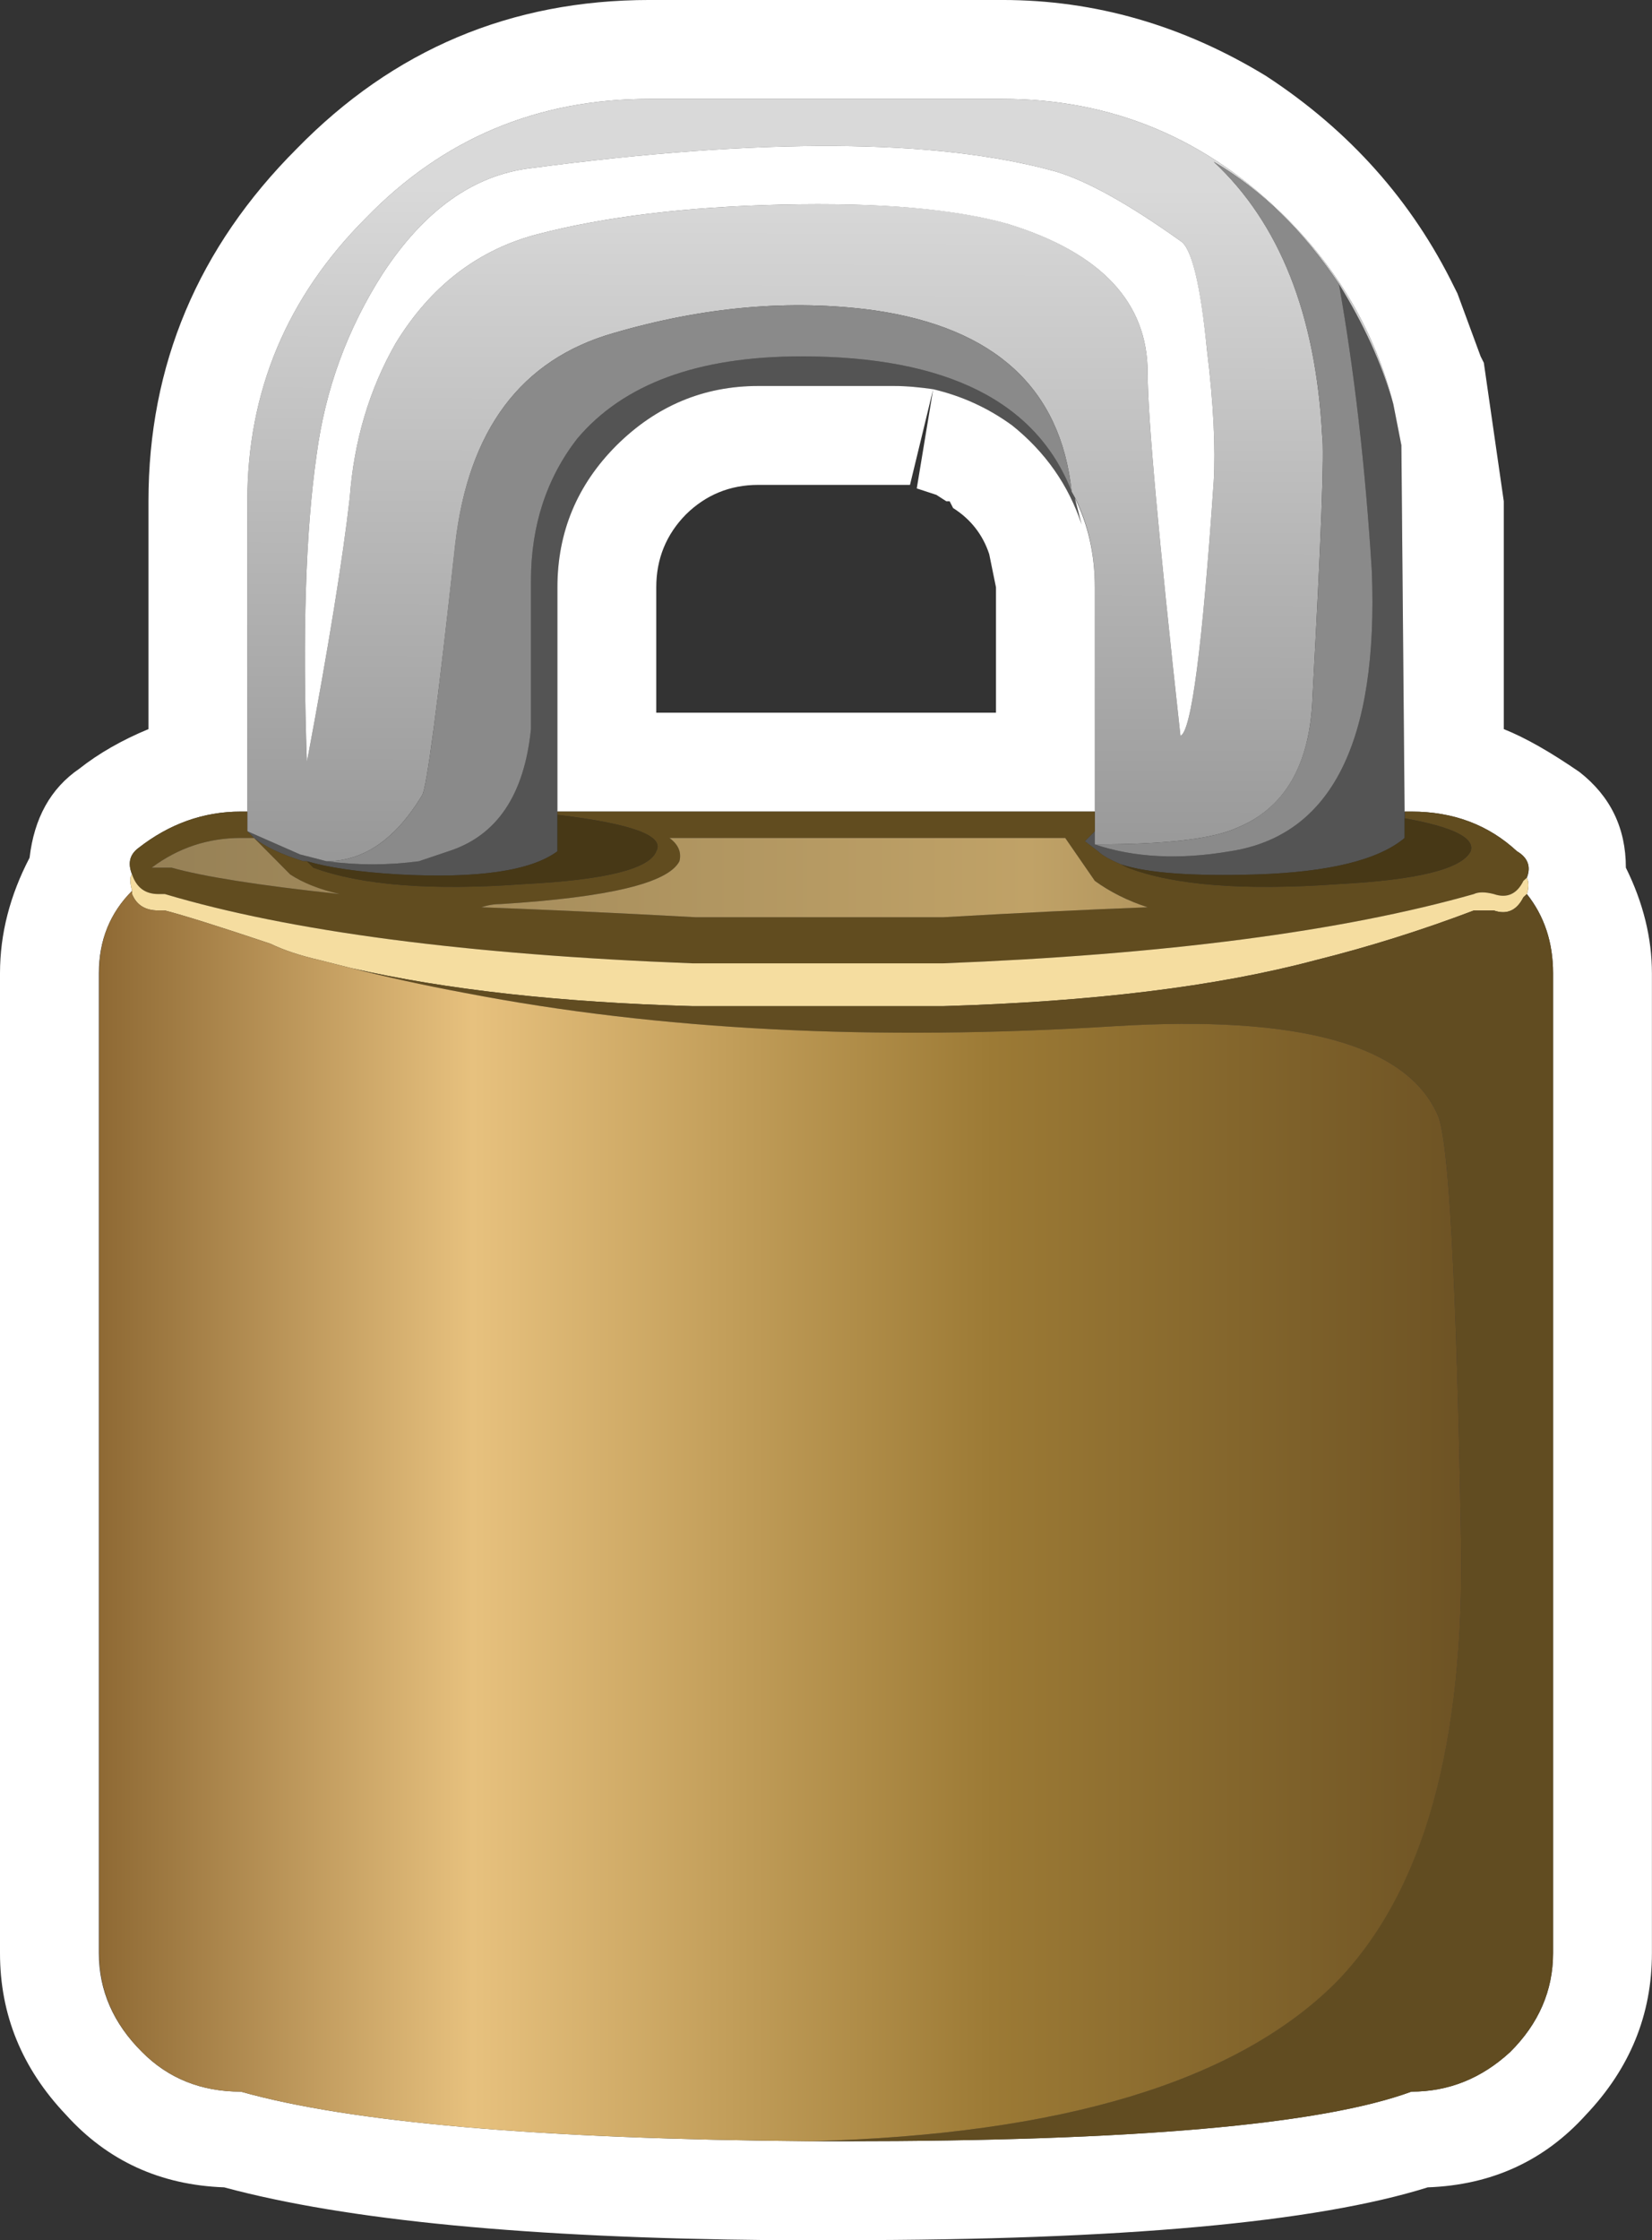
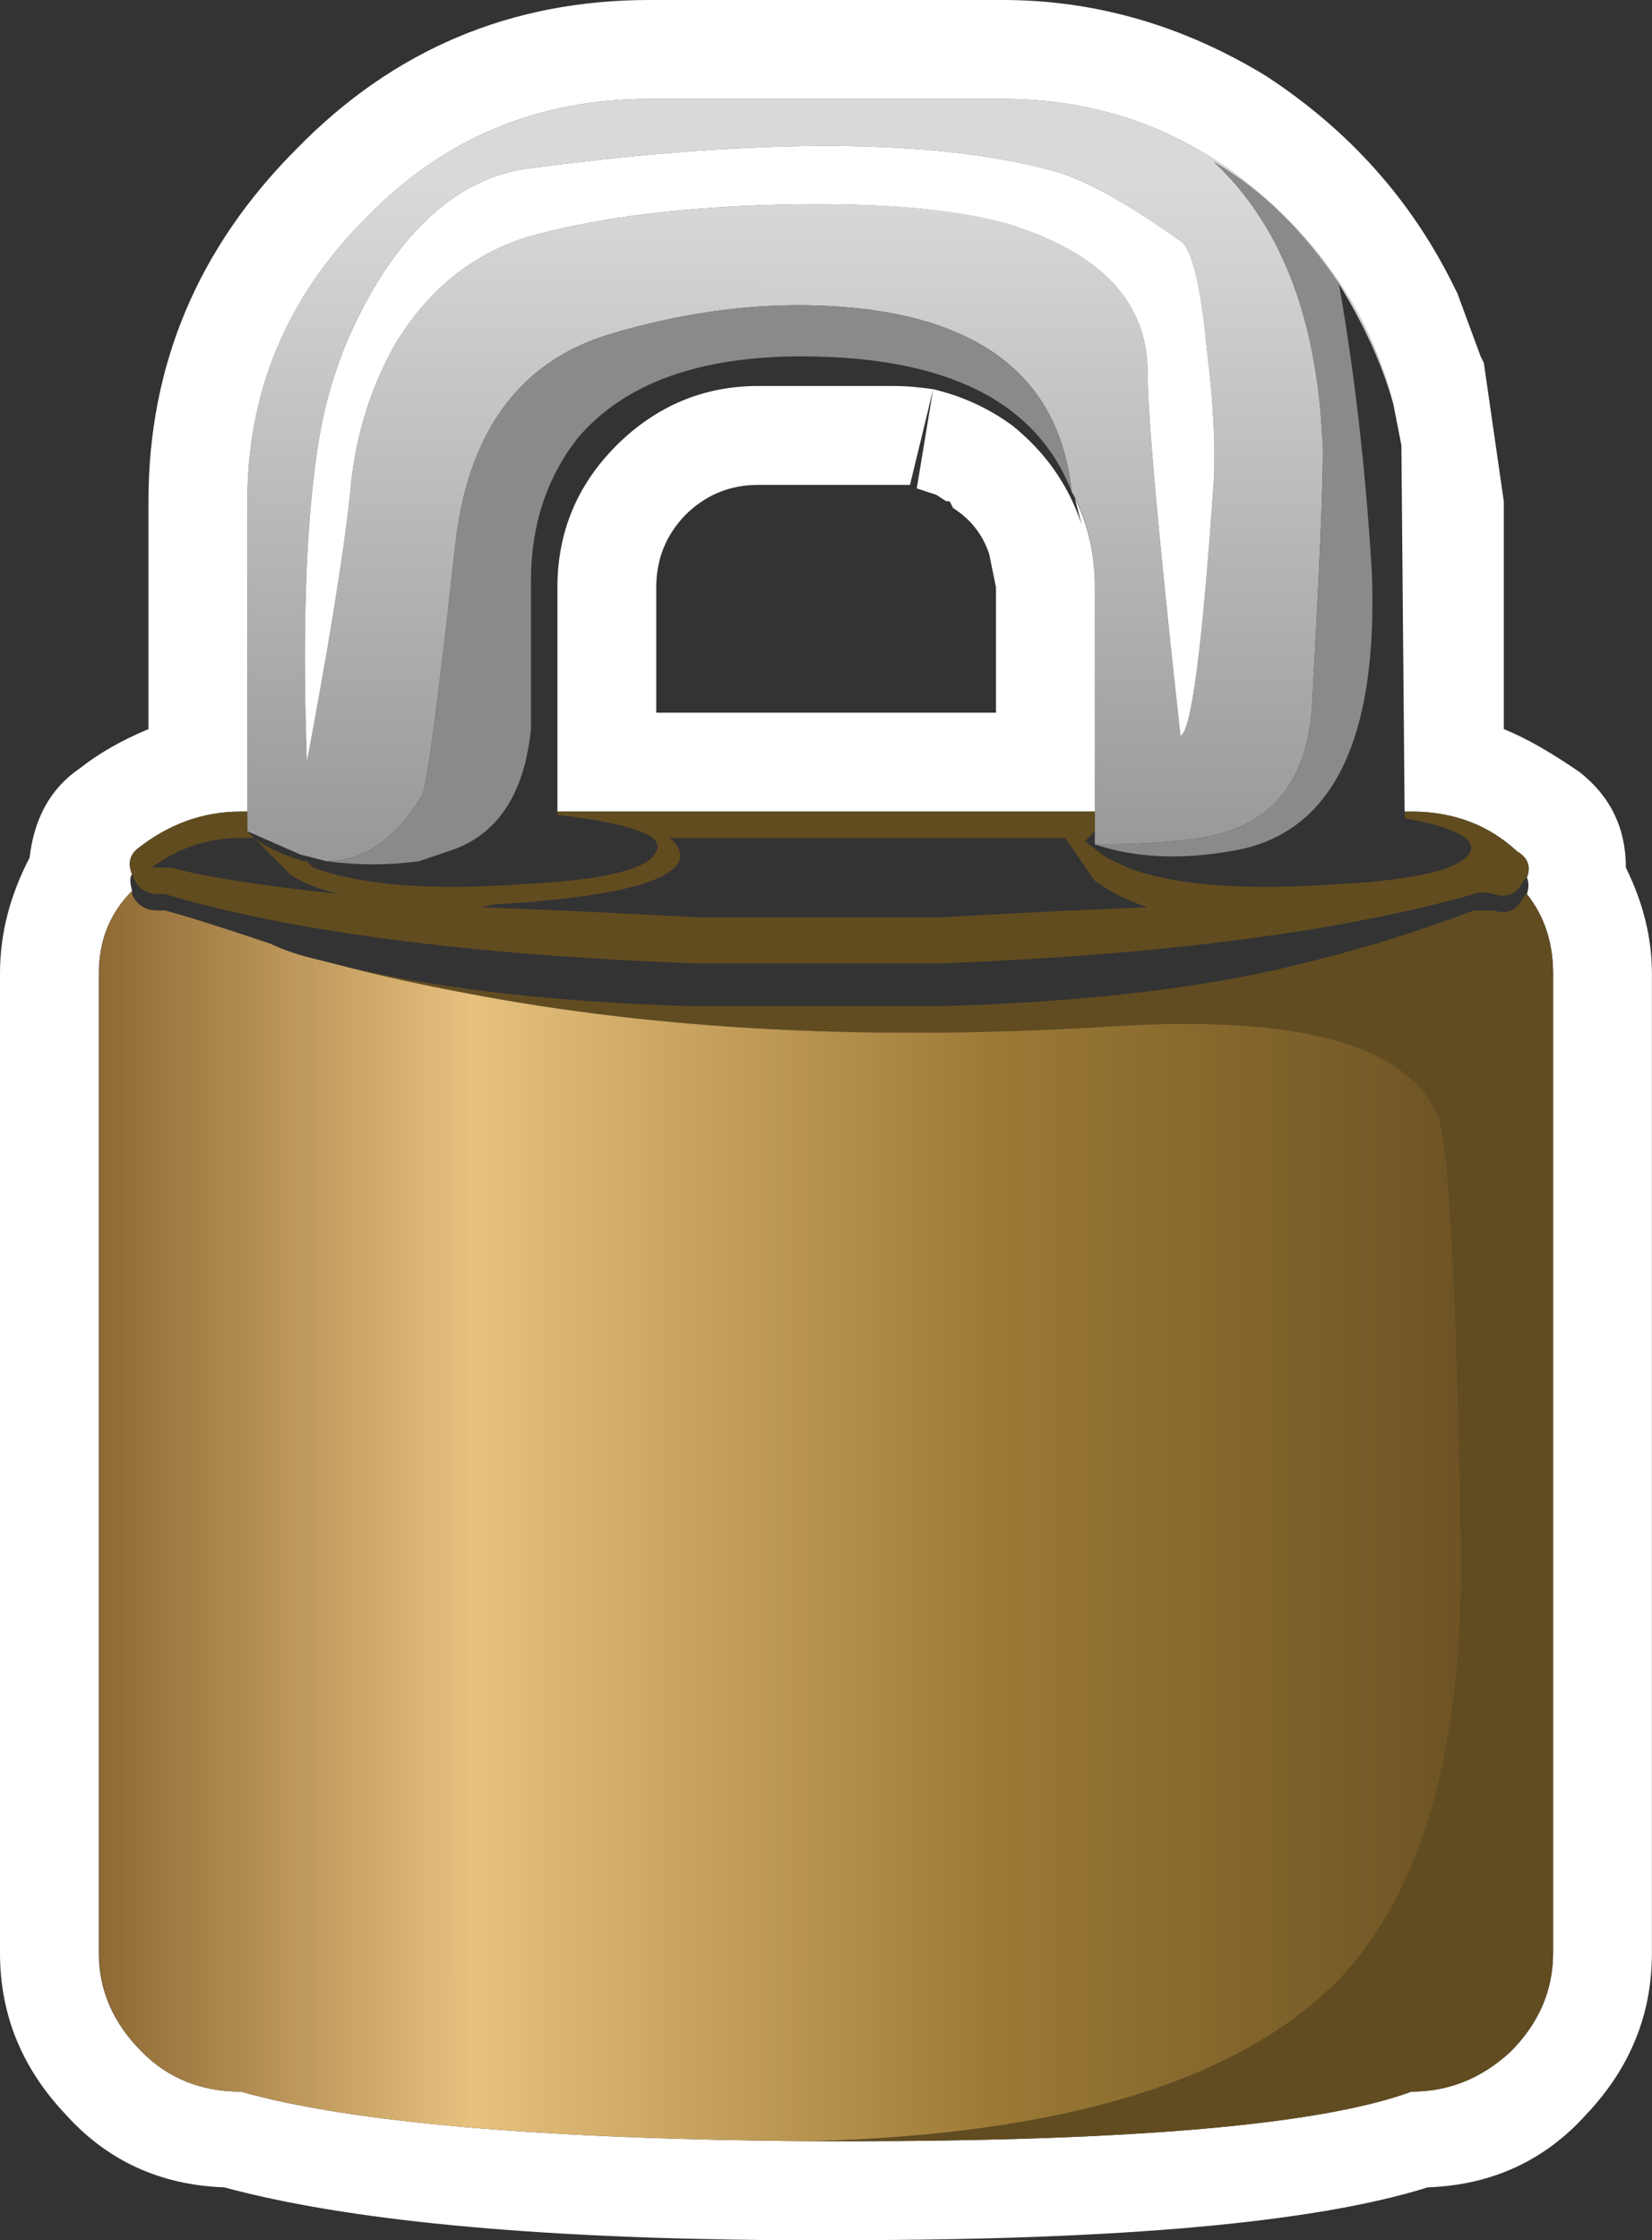
<svg xmlns="http://www.w3.org/2000/svg" version="1.1" viewBox="0 0 25.05 33.951" xml:space="preserve">
  <rect x="0" y="0" width="25.05" height="33.951" fill="#333333" stroke="none" />
  <defs>
    <linearGradient id="c" x1="2.825" x2="22.85" y1="-12.437" y2="-12.437" gradientTransform="matrix(3.995e-5 -.8 -.8 8e-4 .001 27.161)" gradientUnits="userSpaceOnUse">
      <stop stop-color="#d9d9d9" offset="0" />
      <stop stop-color="#595959" offset="1" />
    </linearGradient>
    <linearGradient id="b" x1="1.35" x2="23.45" y1="22.975" y2="22.975" gradientTransform="matrix(.8 0 0 -.8 8e-4 27.161)" gradientUnits="userSpaceOnUse">
      <stop stop-color="#8c6732" offset="0" />
      <stop stop-color="#e7c17e" offset=".263" />
      <stop stop-color="#9c7a35" offset=".62" />
      <stop stop-color="#654c21" offset="1" />
    </linearGradient>
    <linearGradient id="a" x1="-1.688" x2="26.188" y1="13.3" y2="13.3" gradientTransform="matrix(.8 0 0 -.8 8e-4 27.161)" gradientUnits="userSpaceOnUse">
      <stop stop-color="#8a7751" offset="0" />
      <stop stop-color="#c0a267" offset=".62" />
      <stop stop-color="#725c35" offset="1" />
    </linearGradient>
  </defs>
  <g transform="matrix(1.25 0 0 -1.25 0 33.951)">
-     <path d="m16.902 22.262 0.098-0.5 0.039-4.441v-0.32c-0.316-0.266-0.918-0.414-1.797-0.442-0.773-0.023-1.32 0.016-1.64 0.121-0.133 0.055-0.227 0.106-0.282 0.16l-0.16 0.122 0.121 0.121v-0.16c0.481-0.161 1.028-0.188 1.641-0.083 1.226 0.188 1.801 1.321 1.719 3.399-0.079 1.281-0.215 2.441-0.399 3.48 0.297-0.48 0.52-0.964 0.66-1.457zm-10.14-4.941v-0.481c-0.321-0.238-0.961-0.332-1.922-0.281-0.481 0.028-0.852 0.082-1.117 0.16h-0.043c-0.266 0.082-0.465 0.176-0.598 0.282-0.027 0.027-0.055 0.054-0.082 0.082l0.641-0.282c0.105-0.027 0.214-0.054 0.32-0.082 0.371-0.05 0.746-0.05 1.121 0l0.359 0.121c0.586 0.188 0.918 0.68 1 1.481v1.801c0 0.664 0.188 1.238 0.559 1.718 0.562 0.668 1.469 1 2.723 1 1.757 0 2.851-0.546 3.277-1.64l0.039-0.078 0.082-0.321c-0.16 0.481-0.441 0.879-0.84 1.2-0.293 0.214-0.613 0.359-0.961 0.441-0.16 0.023-0.32 0.039-0.48 0.039h-1.641c-0.664 0-1.238-0.242-1.719-0.719-0.48-0.48-0.718-1.054-0.718-1.722v-2.719z" fill="#545454" fill-rule="evenodd" />
    <path d="m3 17.083v4c0 1.332 0.48 2.476 1.441 3.437 0.934 0.961 2.079 1.442 3.438 1.442h4.281c1.332 0 2.481-0.481 3.442-1.442 0.648-0.648 1.082-1.402 1.3-2.258-0.14 0.493-0.363 0.977-0.66 1.457-0.43 0.641-0.933 1.137-1.519 1.481 0.8-0.746 1.238-1.852 1.316-3.32 0.027-0.184-0.012-1.239-0.117-3.161-0.027-0.824-0.332-1.359-0.922-1.597-0.293-0.133-0.863-0.199-1.719-0.199v3.117c0 0.402-0.078 0.761-0.238 1.082l-0.043 0.078c-0.133 1.254-0.934 1.988-2.398 2.199-1.012 0.137-2.067 0.043-3.161-0.277-1.121-0.321-1.761-1.176-1.918-2.563-0.214-1.945-0.347-2.957-0.402-3.039-0.32-0.531-0.707-0.801-1.16-0.801-0.106 0.028-0.215 0.055-0.32 0.082l-0.641 0.282zm10.922 5.558c0-0.535 0.133-2 0.398-4.402 0.133 0.055 0.266 1.082 0.403 3.082 0.023 0.398 0 0.934-0.082 1.602-0.082 0.796-0.188 1.238-0.321 1.316-0.64 0.457-1.144 0.734-1.519 0.844-1.442 0.398-3.559 0.41-6.36 0.039-0.695-0.082-1.293-0.508-1.8-1.282-0.426-0.667-0.696-1.398-0.801-2.199-0.133-0.933-0.172-2.176-0.117-3.718 0.265 1.41 0.437 2.476 0.519 3.199 0.051 0.691 0.238 1.32 0.559 1.879 0.426 0.695 1 1.132 1.719 1.32 0.828 0.215 1.816 0.332 2.96 0.359 1.2 0.028 2.122-0.05 2.762-0.238 1.117-0.348 1.68-0.949 1.68-1.801z" fill="url(#c)" fill-rule="evenodd" />
    <path d="m16.902 22.262c-0.218 0.856-0.652 1.61-1.3 2.258-0.961 0.961-2.11 1.442-3.442 1.442h-4.281c-1.359 0-2.504-0.481-3.438-1.442-0.961-0.961-1.441-2.105-1.441-3.437v-3.762h-0.078c-0.453 0-0.867-0.148-1.242-0.441-0.106-0.079-0.133-0.184-0.078-0.321-0.028-0.023-0.028-0.094 0-0.199-0.266-0.266-0.403-0.598-0.403-1v-11.879c0-0.453 0.176-0.855 0.524-1.199 0.316-0.32 0.718-0.481 1.199-0.481 1.332-0.375 3.64-0.574 6.918-0.601h0.402c3.492 0 5.785 0.199 6.879 0.601 0.453 0 0.852 0.161 1.199 0.481 0.348 0.344 0.52 0.746 0.52 1.199v11.879c0 0.375-0.106 0.695-0.317 0.961 0.024 0.078 0.024 0.144 0 0.199 0.051 0.133 0.012 0.242-0.121 0.32-0.347 0.321-0.773 0.481-1.281 0.481h-0.082l-0.039 4.441-0.098 0.5zm1.098 0.5 0.242-1.679v-2.762c0.266-0.106 0.57-0.281 0.918-0.52 0.375-0.293 0.563-0.679 0.563-1.16 0.211-0.426 0.316-0.855 0.316-1.281v-11.879c0-0.746-0.266-1.398-0.801-1.961-0.504-0.558-1.144-0.851-1.918-0.879-1.359-0.426-3.718-0.64-7.082-0.64h-0.879c-2.933 0.027-5.148 0.238-6.64 0.64-0.774 0.028-1.414 0.321-1.918 0.879-0.535 0.563-0.801 1.215-0.801 1.961v11.879c0 0.48 0.121 0.945 0.359 1.402 0.055 0.477 0.254 0.84 0.602 1.078 0.238 0.188 0.519 0.348 0.84 0.481v2.762c0 1.652 0.601 3.078 1.801 4.277 1.171 1.199 2.597 1.801 4.277 1.801h4.281c1.121 0 2.188-0.305 3.199-0.922 1.016-0.664 1.774-1.52 2.282-2.559l0.039-0.078 0.281-0.762 0.039-0.078zm-4.078-0.121c0 0.852-0.563 1.453-1.684 1.801-0.636 0.184-1.558 0.266-2.758 0.238-1.148-0.027-2.132-0.144-2.96-0.359-0.719-0.188-1.293-0.625-1.719-1.32-0.321-0.559-0.508-1.188-0.559-1.879-0.082-0.723-0.254-1.789-0.519-3.199-0.055 1.542-0.016 2.785 0.117 3.718 0.105 0.801 0.375 1.532 0.801 2.199 0.507 0.774 1.105 1.2 1.8 1.282 2.801 0.371 4.918 0.359 6.36-0.039 0.375-0.11 0.879-0.387 1.519-0.844 0.133-0.078 0.242-0.52 0.321-1.316 0.082-0.668 0.105-1.204 0.082-1.602-0.137-2-0.27-3.027-0.403-3.082-0.265 2.402-0.398 3.867-0.398 4.402zm-0.641-5.32h-6.519v2.719c0 0.668 0.238 1.242 0.718 1.722 0.481 0.477 1.055 0.719 1.719 0.719h1.641c0.16 0 0.32-0.016 0.48-0.039 0.348-0.082 0.668-0.227 0.961-0.441 0.399-0.321 0.68-0.719 0.84-1.2l-0.082 0.321c0.16-0.321 0.242-0.68 0.242-1.082v-2.719zm-1.719 3.68-0.042 0.082h-0.04l-0.121 0.078-0.238 0.078 0.199 1.203-0.281-1.16h-1.84c-0.344 0-0.637-0.121-0.879-0.359-0.238-0.243-0.359-0.536-0.359-0.883v-1.52h4.121v1.52l-0.082 0.402c-0.078 0.238-0.227 0.426-0.438 0.559z" fill="#fff" fill-rule="evenodd" />
    <path d="m3 17.321v-0.238c0.027-0.028 0.055-0.055 0.082-0.082 0.133-0.106 0.332-0.2 0.598-0.282h0.043l0.078-0.078c0.586-0.215 1.441-0.281 2.558-0.199 0.989 0.051 1.52 0.184 1.602 0.398 0.105 0.188-0.293 0.333-1.199 0.442v0.039h6.519v-0.238l-0.121-0.121 0.16-0.122c0.055-0.054 0.149-0.105 0.282-0.16l0.078-0.039c0.562-0.215 1.414-0.281 2.562-0.199 0.961 0.051 1.492 0.184 1.598 0.398 0.055 0.161-0.211 0.293-0.797 0.399v0.082h0.078c0.508 0 0.934-0.16 1.281-0.481 0.133-0.078 0.172-0.187 0.118-0.32l-0.04-0.039c-0.078-0.16-0.199-0.215-0.359-0.16-0.105 0.027-0.187 0.027-0.242 0-1.598-0.453-3.746-0.734-6.438-0.84h-3.039c-2.746 0.106-4.882 0.387-6.402 0.84h-0.078c-0.16 0-0.266 0.078-0.32 0.238-0.055 0.137-0.028 0.242 0.078 0.321 0.375 0.293 0.789 0.441 1.242 0.441h0.078zm3.082-1.121c-0.082 0-0.16-0.012-0.242-0.039 0.75-0.028 1.613-0.067 2.601-0.121h3c0.934 0.054 1.758 0.093 2.481 0.121-0.242 0.078-0.453 0.187-0.641 0.32l-0.359 0.52h-4.801c0.106-0.078 0.149-0.172 0.121-0.282-0.137-0.265-0.855-0.437-2.16-0.519zm-3 0.801h-0.16c-0.402 0-0.762-0.121-1.082-0.36h0.242c0.371-0.105 1.051-0.215 2.039-0.32-0.242 0.051-0.441 0.133-0.601 0.238l-0.438 0.442z" fill="#614c1f" fill-rule="evenodd" />
    <path d="m13.281 16.923c0.852 0 1.426 0.066 1.719 0.199 0.586 0.238 0.895 0.773 0.922 1.597 0.105 1.922 0.144 2.973 0.117 3.161-0.078 1.468-0.519 2.574-1.316 3.32 0.586-0.344 1.089-0.84 1.519-1.481 0.184-1.039 0.32-2.199 0.399-3.48 0.082-2.078-0.493-3.211-1.719-3.399-0.613-0.105-1.16-0.078-1.641 0.083zm-9.32-0.204c0.453 0 0.84 0.27 1.16 0.801 0.055 0.082 0.188 1.094 0.399 3.039 0.16 1.387 0.8 2.242 1.921 2.563 1.094 0.32 2.149 0.414 3.161 0.277 1.464-0.211 2.265-0.945 2.398-2.199-0.426 1.094-1.52 1.64-3.277 1.64-1.254 0-2.161-0.332-2.723-1-0.371-0.48-0.559-1.054-0.559-1.718v-1.801c-0.082-0.801-0.414-1.293-1-1.481l-0.359-0.121c-0.375-0.05-0.746-0.05-1.121 0z" fill="#8a8a8a" fill-rule="evenodd" />
-     <path d="m4.262 15.423-0.383 0.097c-0.238 0.055-0.438 0.121-0.598 0.199-0.64 0.215-1.066 0.348-1.281 0.403h-0.078c-0.16 0-0.266 0.066-0.32 0.199v0.039c-0.028 0.105-0.028 0.176 0 0.199 0.054-0.16 0.16-0.238 0.32-0.238h0.078c1.52-0.453 3.656-0.734 6.402-0.84h3.039c2.692 0.106 4.84 0.387 6.438 0.84 0.055 0.027 0.137 0.027 0.242 0 0.16-0.055 0.281 0 0.359 0.16l0.043 0.039c0.024-0.055 0.024-0.121 0-0.199l-0.043-0.039c-0.078-0.16-0.199-0.215-0.359-0.16h-0.242c-0.637-0.242-1.277-0.442-1.918-0.602-1.199-0.32-2.707-0.504-4.52-0.558h-3.039c-1.605 0.046-2.988 0.199-4.14 0.461z" fill="#f5dda0" fill-rule="evenodd" />
    <path d="m9.84 1.2c3.039 0.082 5.16 0.723 6.359 1.922 1.067 1.093 1.574 2.89 1.524 5.398-0.055 3.121-0.149 4.828-0.282 5.121-0.375 0.852-1.679 1.215-3.921 1.078-2.907-0.183-5.532-0.05-7.879 0.403-0.52 0.097-0.981 0.199-1.379 0.301 1.152-0.262 2.531-0.415 4.136-0.461h3.043c1.813 0.054 3.321 0.238 4.52 0.558 0.641 0.16 1.277 0.36 1.918 0.602h0.242c0.156-0.055 0.277 0 0.359 0.16l0.04 0.039c0.214-0.266 0.32-0.586 0.32-0.961v-11.879c0-0.453-0.176-0.855-0.52-1.199-0.347-0.32-0.746-0.481-1.199-0.481-1.094-0.402-3.387-0.601-6.883-0.601h-0.398z" fill="#614c21" fill-rule="evenodd" />
-     <path d="m17.039 17.239c0.59-0.106 0.856-0.238 0.801-0.399-0.106-0.214-0.641-0.347-1.598-0.398-1.148-0.082-2-0.016-2.562 0.199l-0.078 0.039c0.32-0.105 0.867-0.144 1.64-0.121 0.879 0.028 1.481 0.176 1.797 0.442v0.238zm-10.277 0.043c0.906-0.109 1.304-0.254 1.199-0.442-0.082-0.214-0.613-0.347-1.602-0.398-1.117-0.082-1.972-0.016-2.558 0.199l-0.078 0.078c0.265-0.078 0.636-0.132 1.117-0.16 0.961-0.051 1.601 0.043 1.922 0.281v0.442z" fill="#473816" fill-rule="evenodd" />
    <path d="m1.602 16.36v-0.039c0.054-0.133 0.16-0.199 0.32-0.199h0.078c0.215-0.055 0.641-0.188 1.281-0.403 0.16-0.078 0.36-0.144 0.598-0.199l0.383-0.097c0.398-0.102 0.859-0.204 1.379-0.301 2.347-0.453 4.972-0.586 7.882-0.403 2.239 0.137 3.543-0.226 3.918-1.078 0.133-0.293 0.227-2 0.282-5.121 0.05-2.508-0.453-4.305-1.52-5.398-1.203-1.199-3.32-1.84-6.363-1.922-3.278 0.027-5.586 0.226-6.918 0.601-0.481 0-0.879 0.161-1.199 0.481-0.348 0.348-0.52 0.746-0.52 1.199v11.879c-4e-3 0.402 0.133 0.734 0.399 1z" fill="url(#b)" fill-rule="evenodd" />
-     <path d="m6.082 16.2c1.305 0.082 2.023 0.254 2.16 0.519 0.028 0.11-0.015 0.204-0.121 0.282h4.801l0.359-0.52c0.184-0.133 0.399-0.242 0.641-0.32-0.723-0.028-1.547-0.067-2.481-0.121h-3c-0.988 0.054-1.855 0.093-2.601 0.121 0.082 0.027 0.16 0.039 0.242 0.039zm-3 0.801 0.438-0.442c0.16-0.105 0.359-0.183 0.601-0.238-0.988 0.105-1.668 0.215-2.039 0.32h-0.242c0.32 0.239 0.68 0.36 1.082 0.36h0.16z" fill="url(#a)" fill-rule="evenodd" />
  </g>
</svg>